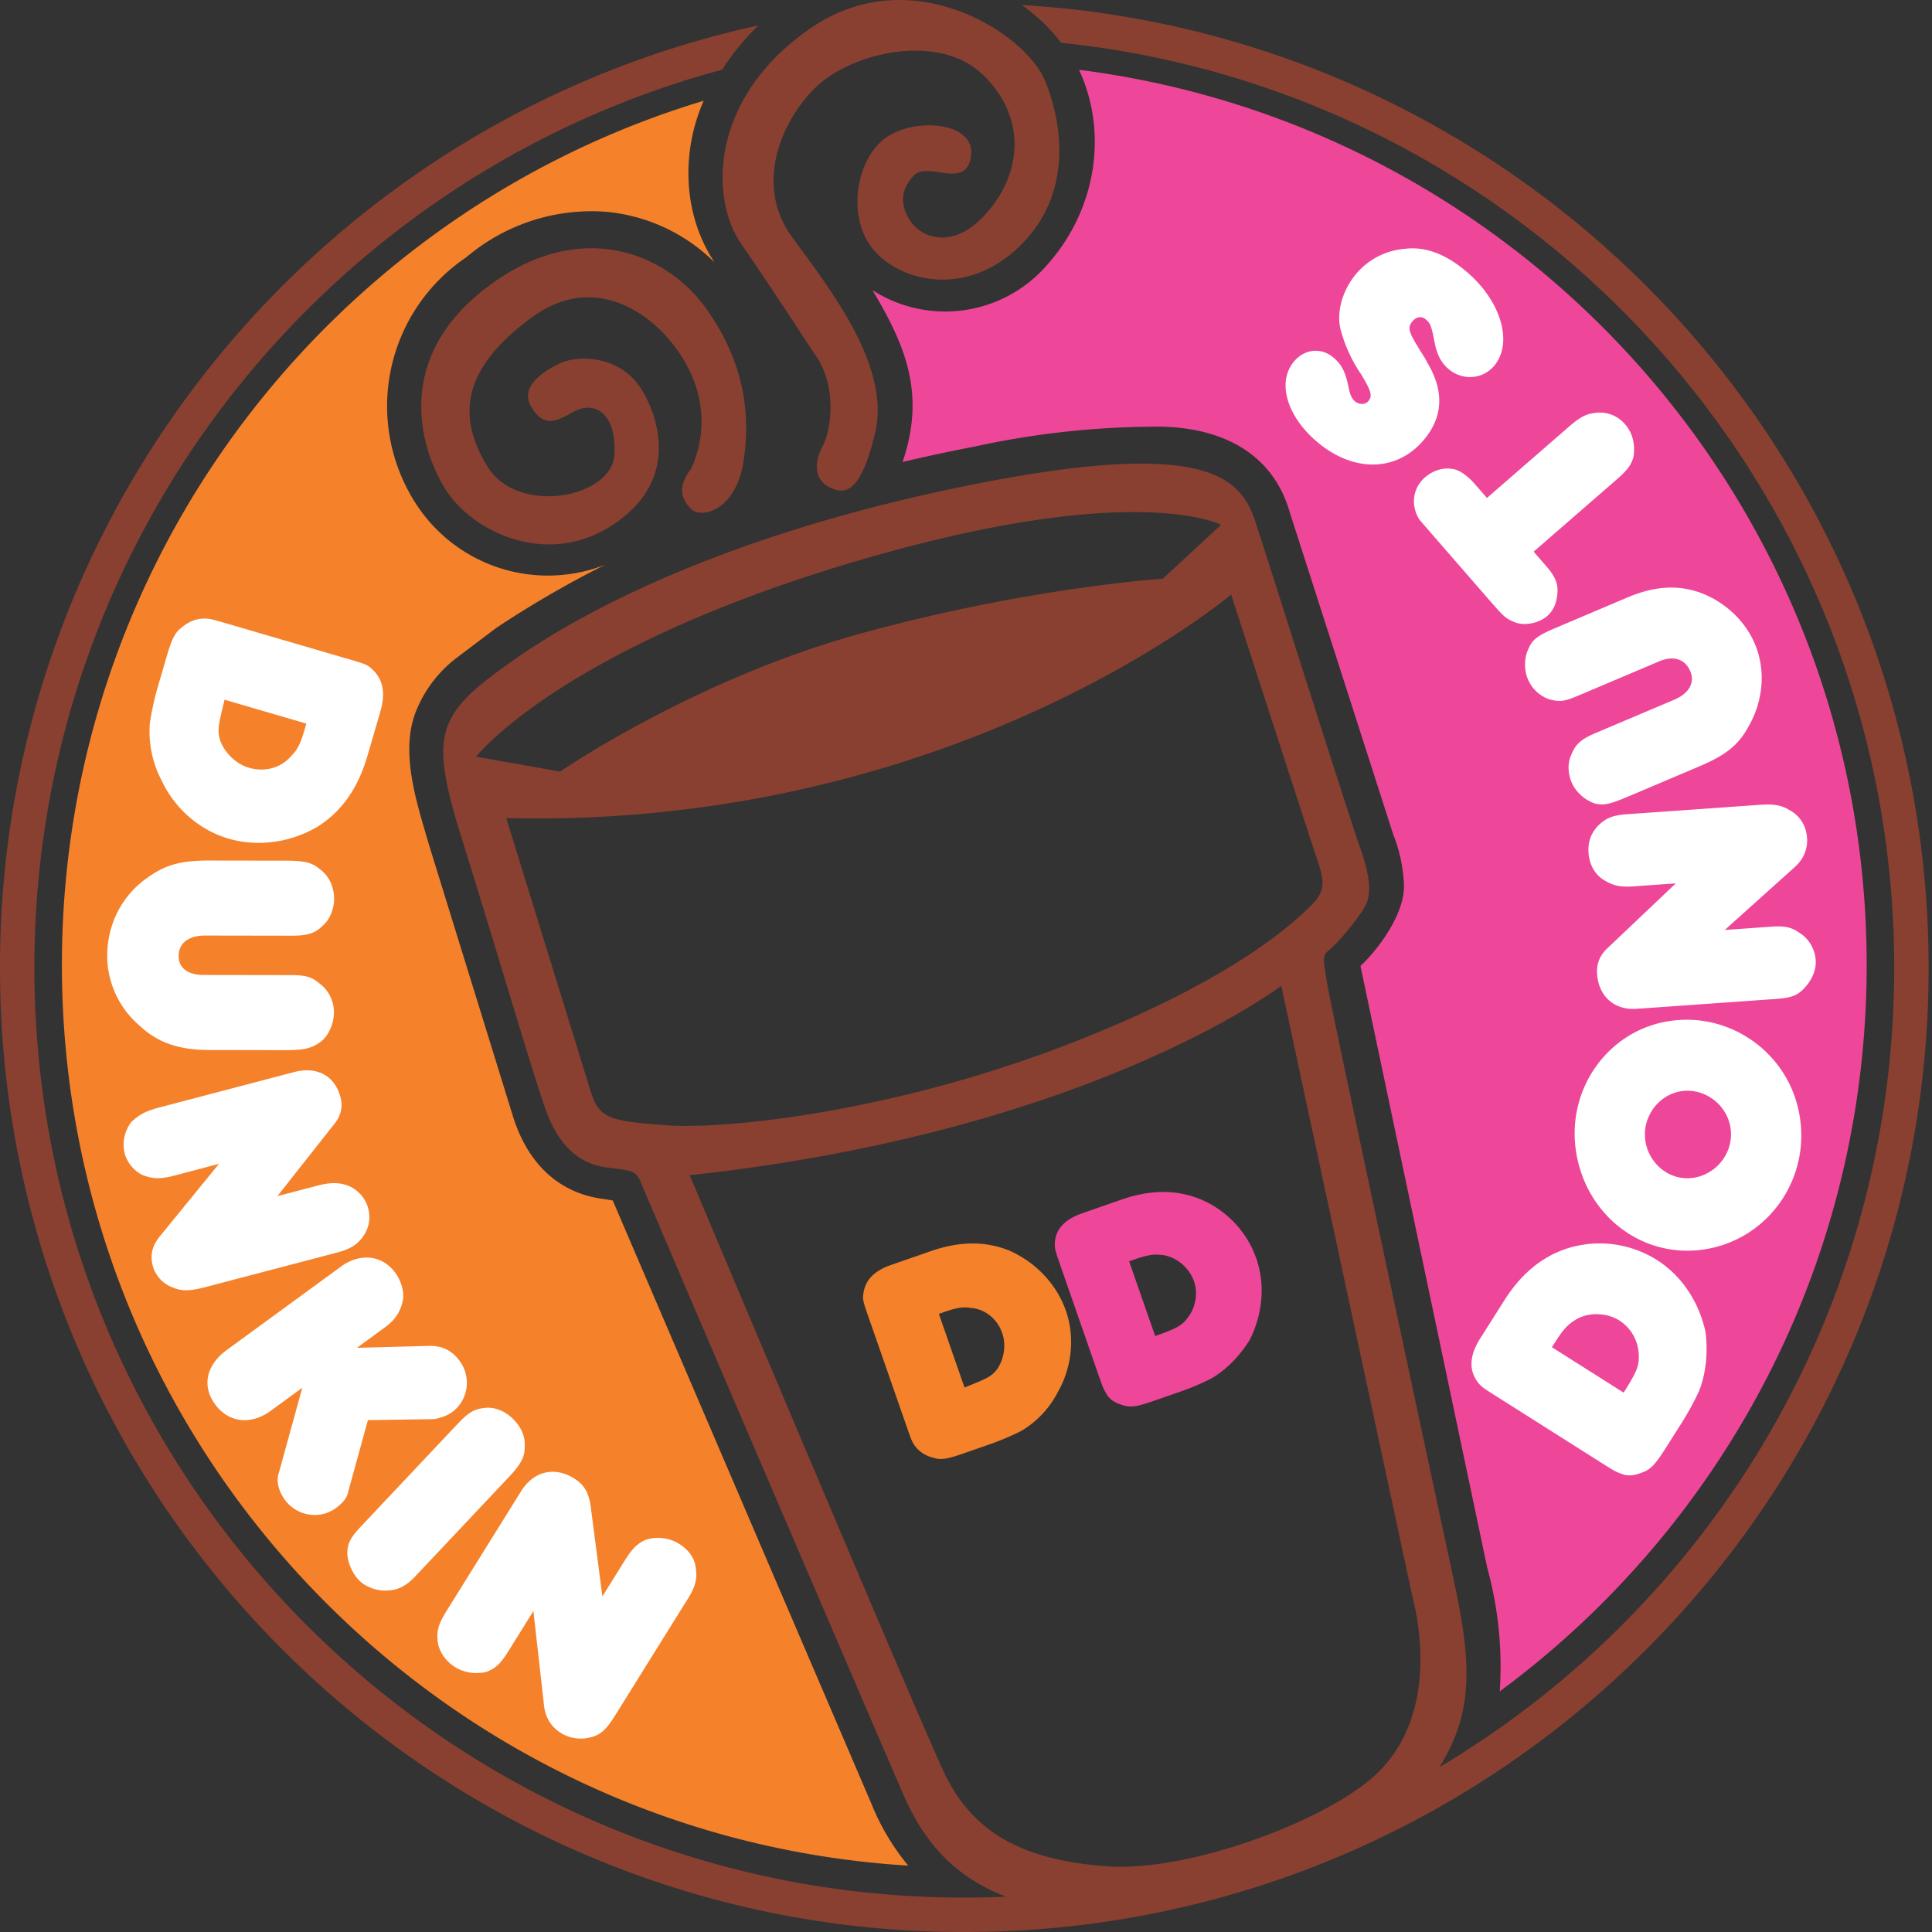
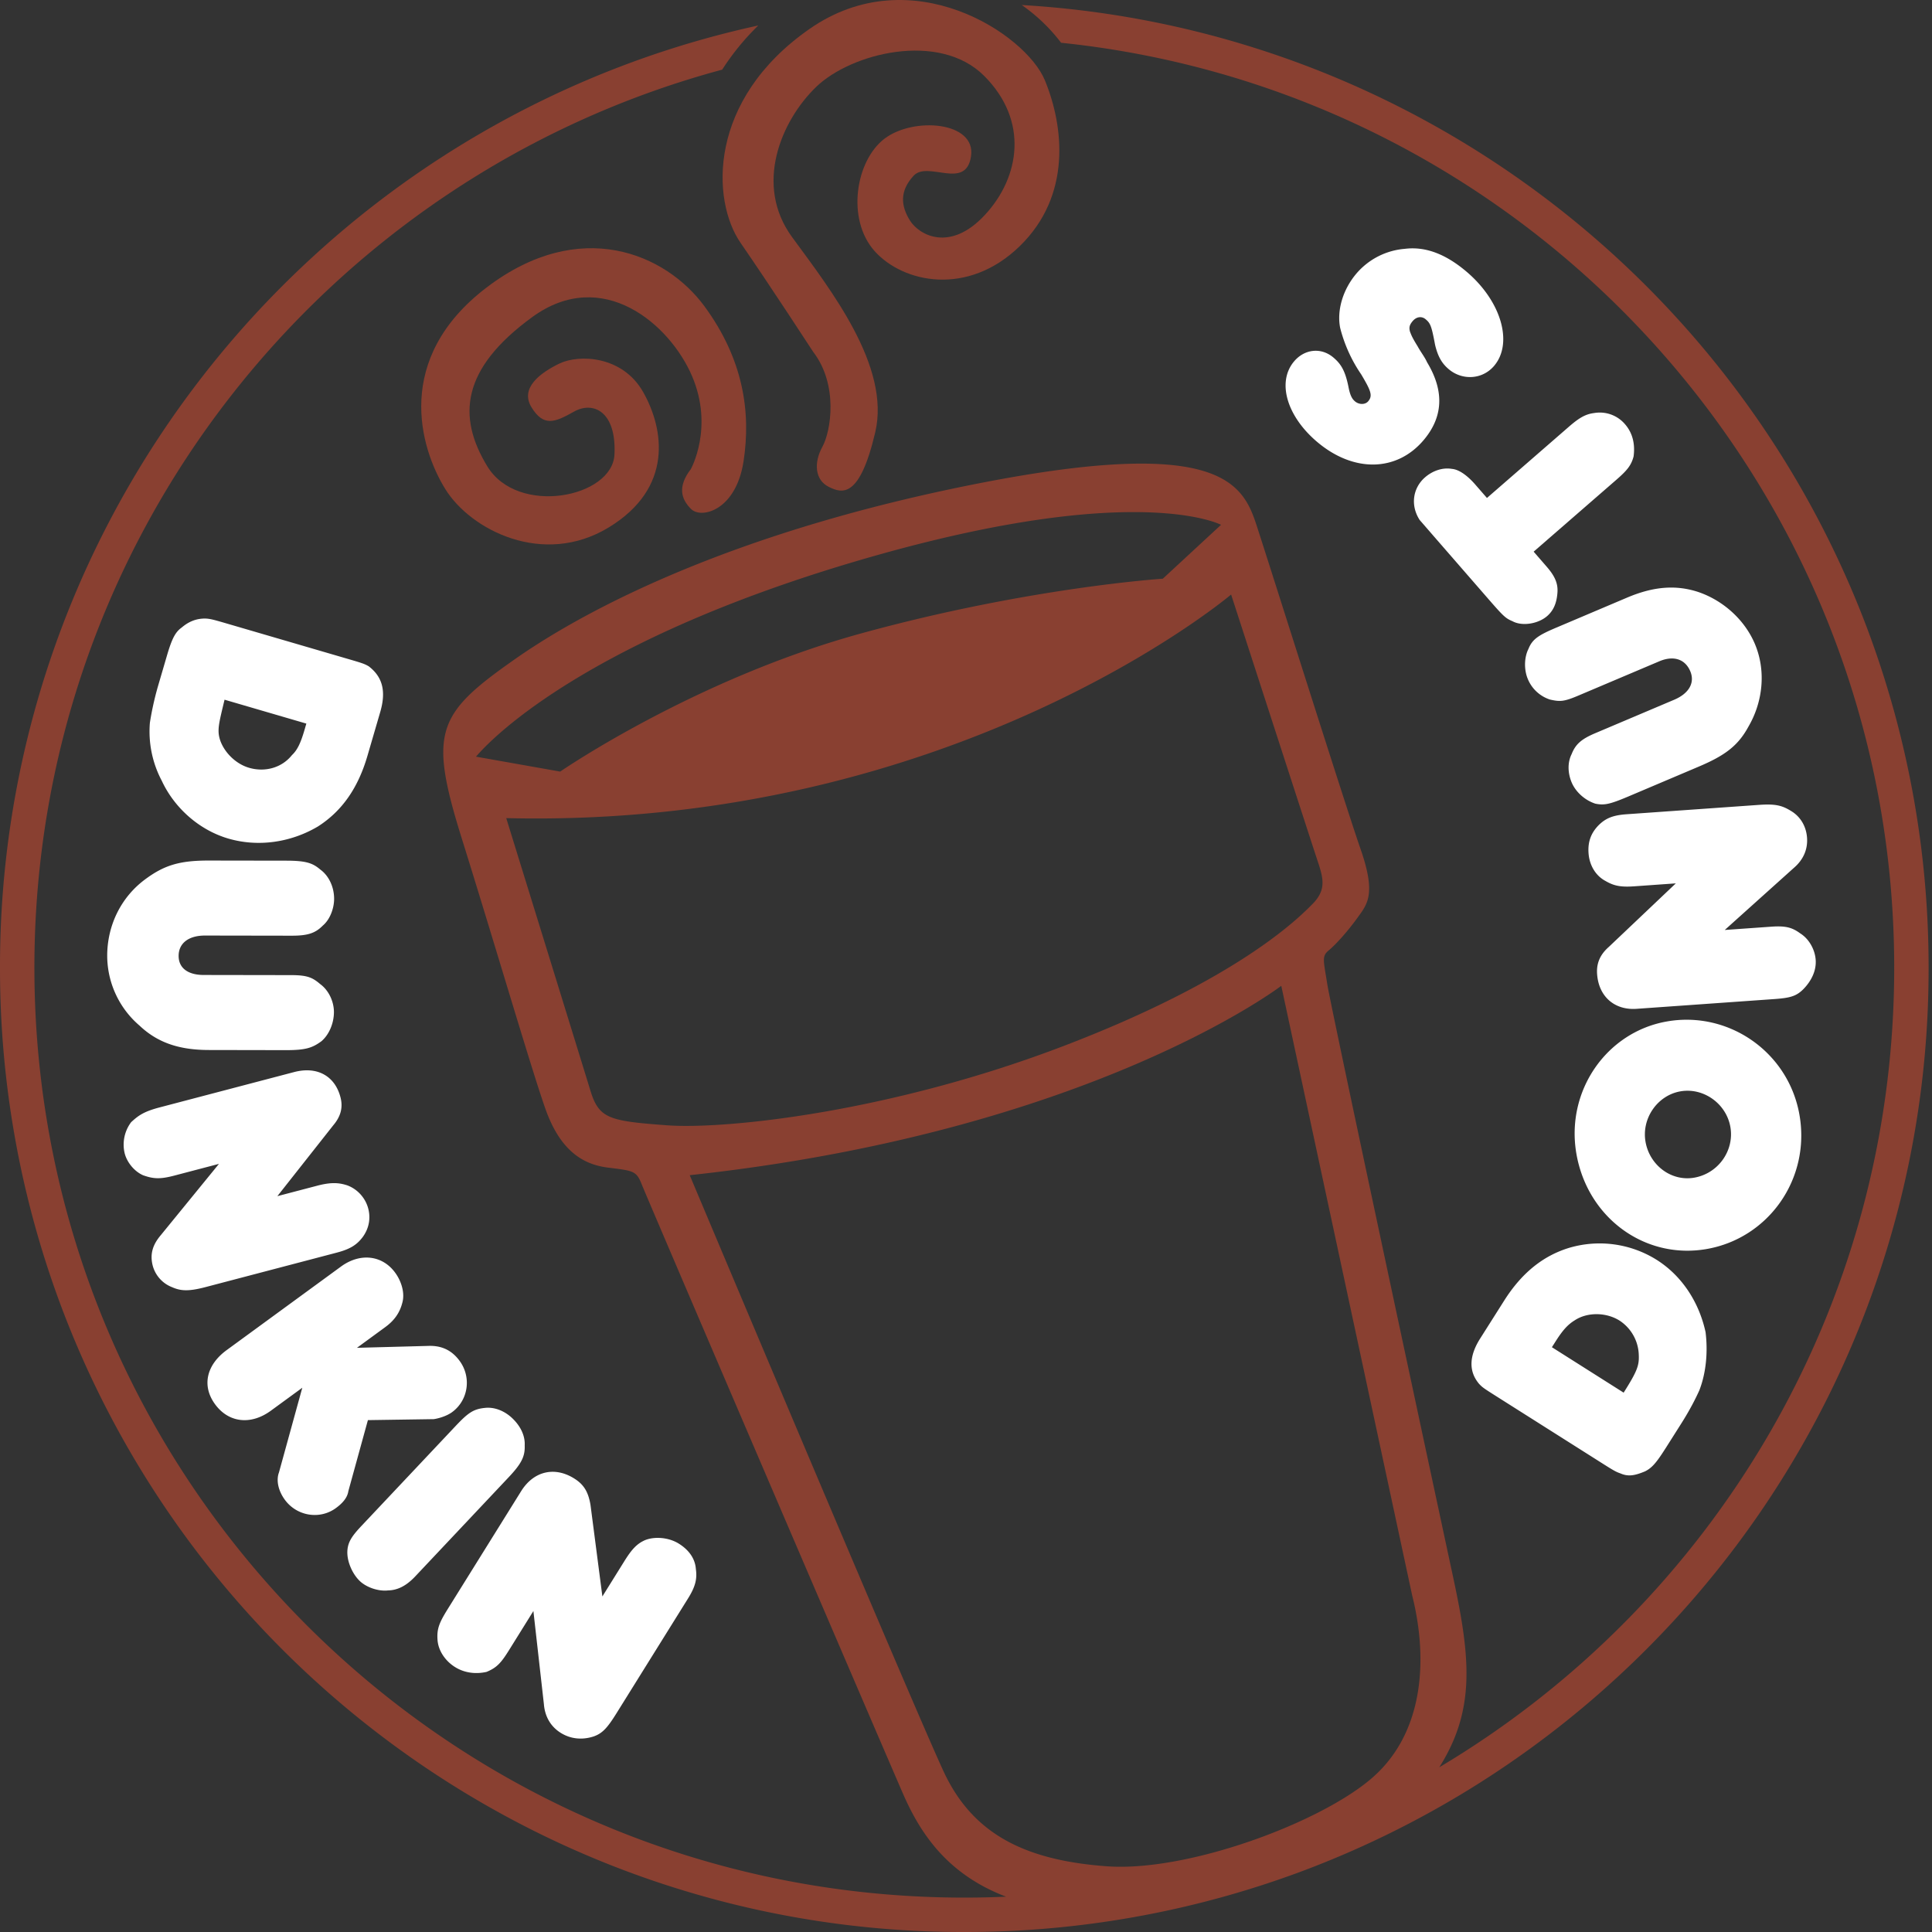
<svg xmlns="http://www.w3.org/2000/svg" width="96" height="96" fill="none" viewBox="0 0 96 96">
  <rect x="0" y="0" width="96" height="96" fill="#333333" stroke="none" />
-   <path fill="#EE4799" fill-rule="evenodd" d="M53.615 3.468c1.475 3.16.843 7.053-1.666 9.788a6.694 6.694 0 01-8.596 1.163c1.715 2.861 2.619 5.23 1.496 8.537a83.952 83.952 0 013.583-.766 42.486 42.486 0 018.674-.987c3.129-.094 6.07 1.015 6.996 4.299l5.133 15.981c.308.774.484 1.595.524 2.427.085 1.404-1.196 3.184-2.158 4.09l6.3 29.906c.55 1.998.76 4.073.621 6.137 11.06-8.166 18.232-21.293 18.232-36.094 0-22.834-17.067-41.681-39.14-44.48z" clip-rule="evenodd" />
-   <path fill="#F5822B" fill-rule="evenodd" d="M45.13 92.703a11.615 11.615 0 01-1.828-3.072L30.446 59.65l-.463-.073c-2.264-.295-3.779-1.805-4.5-4.126l-4.155-13.436c-.575-1.983-1.422-4.444-.731-6.477a6.234 6.234 0 012.098-2.854l1.951-1.475a51.155 51.155 0 015.42-3.145 7.804 7.804 0 01-9.342-2.946 8.923 8.923 0 012.443-12.332 9.627 9.627 0 016.92-2.265 8.787 8.787 0 015.418 2.515c-1.579-2.372-1.666-5.473-.54-8.029-18.45 5.556-31.889 22.679-31.889 42.94 0 23.83 18.587 43.317 42.055 44.755z" clip-rule="evenodd" />
  <path fill="#fff" fill-rule="evenodd" d="M8.285 32.612c.248-.849.414-1.196.742-1.429.345-.294.714-.449 1.168-.448.257.009.437.062 1.154.271l5.797 1.694c.837.244.956.279 1.178.41.689.53.87 1.24.569 2.272l-.637 2.183c-.461 1.577-1.251 2.728-2.45 3.497-1.334.795-2.963 1.043-4.458.607-1.434-.419-2.674-1.505-3.311-2.876a5.232 5.232 0 01-.59-2.871c.066-.442.2-1.127.412-1.855l.426-1.455zm2.873 2.156c-.295 1.23-.383 1.534-.208 2.045.216.59.768 1.146 1.426 1.338.777.227 1.618.012 2.13-.629.268-.25.434-.597.628-1.264l.088-.303-4.064-1.187zM7.202 43.702c.935-.694 1.683-.945 3.177-.942l3.86.006c.997.002 1.308.129 1.681.445.436.317.684.886.682 1.455 0 .442-.188 1.01-.562 1.326-.374.379-.748.504-1.558.502l-4.296-.007c-.81-.001-1.308.377-1.31 1.01 0 .63.497.948 1.244.949l4.359.007c.81.002 1.058.128 1.431.445.436.317.684.885.683 1.391-.001.569-.25 1.137-.625 1.452-.436.316-.748.44-1.744.44l-3.86-.007c-1.495-.003-2.553-.384-3.424-1.206a4.584 4.584 0 01-1.613-3.478c.002-1.516.69-2.906 1.875-3.788zM7.982 61.384l2.898-3.552-2.227.585c-.723.19-1.052.155-1.545-.02-.432-.19-.8-.639-.914-1.094a1.857 1.857 0 01.321-1.541c.364-.338.637-.531 1.42-.737l6.681-1.755c1.145-.3 2.038.194 2.308 1.276.113.456.032.902-.365 1.37l-2.777 3.52 1.987-.521c.662-.173 1.051-.155 1.47-.021.492.173.921.608 1.063 1.177.114.455.047.958-.289 1.41-.29.38-.623.59-1.286.763l-6.501 1.707c-.843.222-1.232.202-1.664.013a1.589 1.589 0 01-.975-1.08c-.143-.57-.001-1.03.395-1.5zM13.86 73.17l1.161-4.214-1.558 1.138c-1.005.736-2.107.6-2.777-.318-.671-.918-.428-1.956.578-2.691l5.68-4.151c.956-.698 2.057-.564 2.69.303.3.408.484.978.368 1.453-.114.476-.355.886-.858 1.253l-1.407 1.029 3.555-.095c.677-.024 1.176.237 1.548.747.598.816.428 1.957-.377 2.545-.25.184-.627.303-.902.347l-3.28.049-.971 3.527c-.052.35-.317.622-.619.843-.803.588-1.943.402-2.538-.414-.299-.408-.447-.926-.294-1.35zM17.26 77.21c-.018-.533.192-.848.704-1.392l4.656-4.94c.64-.68.9-.862 1.474-.92.486-.055.982.156 1.35.502.414.39.654.873.628 1.362.02.532-.145.89-.786 1.57l-4.655 4.94c-.47.499-.907.686-1.35.695-.486.055-1.07-.154-1.393-.457-.368-.346-.61-.917-.627-1.36zM27.029 84.706l-.525-4.655-1.218 1.956c-.395.634-.613.865-1.112 1.069-.52.116-1.08.06-1.562-.24-.483-.3-.834-.812-.872-1.35-.037-.537.073-.835.5-1.522l3.654-5.867c.626-1.004 1.664-1.238 2.63-.637.483.3.705.66.817 1.316l.591 4.55 1.087-1.745c.362-.581.613-.865 1.025-1.049.499-.203 1.2-.133 1.682.168.483.3.813.726.851 1.263.07.484-.02.868-.381 1.45L30.64 85.12c-.46.74-.712 1.024-1.177 1.174-.553.17-1.113.114-1.597-.187-.482-.3-.78-.779-.838-1.402zM82.75 71.981c-.464.734-.681.963-1.002 1.127-.49.204-.83.282-1.225.106-.24-.079-.395-.177-1.015-.57l-5.011-3.172c-.775-.491-.827-.523-1-.707-.54-.635-.484-1.407.047-2.247l1.195-1.887c.862-1.362 1.922-2.235 3.26-2.635a5.334 5.334 0 014.322.606c1.29.817 2.114 2.147 2.428 3.594.118.956.034 2.005-.31 2.889-.18.4-.46.957-.891 1.638l-.797 1.258zM80.678 69.2c.663-1.048.778-1.344.752-1.874a2.11 2.11 0 00-.95-1.703c-.67-.424-1.608-.43-2.231-.018-.355.217-.605.499-.97 1.076l-.166.261 3.565 2.258zM84.798 62.064c-3.073.532-5.917-1.557-6.468-4.736-.54-3.118 1.496-6.053 4.508-6.574 3.074-.533 6.038 1.535 6.578 4.653.552 3.18-1.545 6.124-4.618 6.657zm-.615-3.546c1.206-.21 2-1.355 1.799-2.516-.201-1.162-1.335-1.972-2.48-1.774-1.144.198-1.939 1.343-1.737 2.505.201 1.161 1.274 1.983 2.418 1.785zM89.16 43.103l-3.458 3.107 2.317-.164c.733-.052 1.046.05 1.435.334.448.279.732.82.766 1.314.04.556-.23 1.073-.63 1.475-.344.335-.645.419-1.438.475l-6.832.484c-1.098.077-1.883-.613-1.961-1.728-.035-.495.117-.94.579-1.346l3.332-3.16-2.074.147c-.732.052-1.046-.05-1.43-.272-.51-.275-.793-.815-.832-1.372-.04-.557.113-1.003.513-1.405.344-.335.701-.485 1.373-.532l6.587-.466c.855-.061 1.168.041 1.617.32.45.28.728.757.767 1.315.04.556-.17 1.069-.63 1.474zM86.881 36.102c-.521.963-1.181 1.444-2.476 1.993l-3.49 1.48c-.958.405-1.207.444-1.642.359-.539-.176-.982-.594-1.176-1.051-.194-.457-.218-.987-.002-1.415.192-.486.482-.743 1.157-1.03l3.942-1.67c.732-.312 1.036-.845.794-1.416-.266-.628-.862-.78-1.537-.493l-3.998 1.694c-.731.31-.924.325-1.44.206a1.788 1.788 0 01-1.096-1.018c-.193-.457-.186-1.066.03-1.495.193-.487.507-.686 1.351-1.045l3.547-1.504c1.351-.573 2.453-.635 3.532-.284 1.24.418 2.312 1.379 2.82 2.579.557 1.313.415 2.857-.316 4.11zM81.171 22.685c-.114.428-.304.676-.858 1.157l-4.107 3.57.651.75c.407.468.56.83.533 1.264-.034.522-.188.903-.51 1.184-.462.4-1.255.515-1.72.26-.382-.16-.463-.254-1.44-1.378l-2.362-2.715-.61-.703-.204-.234c-.477-.735-.336-1.598.264-2.12.369-.321.86-.501 1.335-.421.347.027.766.32 1.173.79l.57.655 4.06-3.53c.508-.442.826-.636 1.265-.69a1.647 1.647 0 011.536.556c.407.468.502 1.043.424 1.605zM74.25 18.17c-.59.702-1.592.738-2.257.18-.334-.28-.54-.612-.684-1.212-.177-.948-.233-1.075-.47-1.274-.19-.16-.451-.139-.648.095-.157.188-.188.322-.125.535.056.127.064.213.374.713.16.293.358.54.47.793.88 1.458.783 2.733-.16 3.857-1.337 1.593-3.477 1.633-5.283.117-1.52-1.276-2.032-2.984-1.167-4.014.51-.608 1.331-.718 1.95-.2.38.32.586.653.747 1.426.088.474.191.64.335.76.189.16.497.178.655-.009.236-.28.124-.534-.345-1.327a7.249 7.249 0 01-1.05-2.318c-.17-.86.127-1.89.795-2.685a3.537 3.537 0 012.42-1.243c.995-.123 1.99.234 3.036 1.112 1.759 1.475 2.35 3.569 1.407 4.693z" clip-rule="evenodd" />
-   <path fill="#F5822B" fill-rule="evenodd" d="M47.847 72.23c-.765.267-1.111.327-1.459.207-.402-.1-.714-.294-.955-.632-.13-.197-.186-.357-.41-1.004l-1.82-5.22c-.261-.752-.3-.86-.32-1.093.03-.795.464-1.308 1.391-1.632l1.966-.684c1.42-.495 2.697-.518 3.906-.034 1.302.573 2.352 1.655 2.82 2.999.45 1.292.299 2.791-.383 3.995a4.78 4.78 0 01-1.826 1.964c-.363.187-.945.45-1.6.678l-1.31.457zm.079-3.285c1.073-.435 1.346-.53 1.634-.931.325-.475.447-1.182.24-1.773-.243-.7-.85-1.213-1.6-1.253-.329-.067-.675-.006-1.276.203l-.272.095 1.274 3.659z" clip-rule="evenodd" />
-   <path fill="#EE4799" fill-rule="evenodd" d="M57.302 69.618c-.765.266-1.057.307-1.386.242-.476-.136-.77-.276-.955-.634-.13-.196-.186-.357-.411-1.002l-1.817-5.22c-.282-.808-.3-.861-.32-1.095-.026-.775.461-1.307 1.335-1.612l1.965-.685c1.42-.494 2.697-.517 3.907-.034a4.97 4.97 0 012.802 2.947c.468 1.344.299 2.791-.31 4.029-.468.767-1.138 1.482-1.9 1.93a12.44 12.44 0 01-1.6.678l-1.31.456zm.098-3.232c1.092-.381 1.346-.53 1.634-.932.379-.494.501-1.2.295-1.791-.245-.7-.925-1.247-1.62-1.307-.383-.048-.73.013-1.33.222l-.273.096 1.294 3.712z" clip-rule="evenodd" />
  <path fill="#894031" fill-rule="evenodd" d="M71.516 87.817c1.811-2.862 1.543-5.457.705-9.376 0 0-6.076-28.302-6.265-29.514-.19-1.213-.288-1.408.067-1.702.356-.294.932-.933 1.428-1.62.496-.687.936-1.17.156-3.412-.78-2.244-4.49-14.017-5.172-16.101-.681-2.087-1.85-4.4-13.679-2.098-11.828 2.303-19.3 6.044-23.183 8.769-3.883 2.724-4.283 3.602-2.616 8.937 1.667 5.336 3.424 11.346 4.137 13.378.714 2.031 1.805 2.77 3.087 2.936 1.282.163 1.436.148 1.706.836.268.687 11.81 27.586 12.976 30.264.857 1.966 2.188 4.012 5.128 5.131-.688.031-1.38.046-2.075.046-25.52 0-46.207-20.686-46.207-46.206 0-21.357 14.49-39.33 34.176-44.624a12.404 12.404 0 011.794-2.195 47.547 47.547 0 00-6.343 1.85 47.912 47.912 0 00-15.977 9.813 48.042 48.042 0 00-11 15.163A47.659 47.659 0 000 48.086a47.817 47.817 0 002.947 16.578 47.923 47.923 0 009.812 15.978 48.04 48.04 0 0015.163 11A47.653 47.653 0 0047.916 96a47.823 47.823 0 0016.579-2.946 47.912 47.912 0 0015.976-9.813c9.873-9.148 15.383-21.89 15.36-35.156a47.833 47.833 0 00-2.947-16.577v-.002a47.933 47.933 0 00-9.812-15.977 48.058 48.058 0 00-15.163-11A47.651 47.651 0 0050.769.25a8.647 8.647 0 011.956 1.875c23.259 2.406 41.397 22.065 41.397 45.96 0 16.896-9.07 31.674-22.606 39.731zM27.836 38.34l-4.184-.742c1.372-1.597 6.712-6.265 19.816-9.98 13.104-3.714 17.205-1.54 17.205-1.54l-2.894 2.678s-6.675.431-14.987 2.717c-8.313 2.284-14.956 6.867-14.956 6.867zm33.338-8.797s3.995 12.33 4.29 13.216c.297.886.45 1.454-.242 2.156-.693.7-3.678 3.731-12.346 7.05-8.669 3.317-16.857 4.164-19.74 3.95-2.882-.213-3.375-.333-3.801-1.73-.427-1.397-4.18-13.533-4.18-13.533 22.272.534 36.019-11.11 36.019-11.11zm8.998 49.74c.797 3.18.58 6.843-2.01 9.076-2.59 2.233-9.18 4.67-13.172 4.375-3.991-.295-6.629-1.55-8.096-4.696-1.467-3.147-12.622-29.643-12.622-29.643 19.904-2.152 29.394-9.41 29.394-9.41l6.506 30.299z" clip-rule="evenodd" />
  <path fill="#894031" fill-rule="evenodd" d="M34.326 23.312c-.664.863-.488 1.488.018 1.985.506.496 2.226.076 2.603-2.376.376-2.452-.015-5.074-1.939-7.697-1.924-2.623-6.19-4.471-10.827-.94-4.637 3.53-3.322 7.974-2.053 10.02 1.27 2.045 4.87 3.872 8.109 1.91 3.238-1.961 2.76-4.896 1.724-6.728-1.035-1.832-3.205-1.882-4.159-1.424-.953.46-1.985 1.219-1.387 2.184.596.963 1.142.752 2.102.21.96-.541 2.119-.01 2.016 2.129-.102 2.139-4.798 3.072-6.315.592-1.516-2.482-1.284-4.861 2.223-7.417 3.505-2.555 6.856.369 7.948 2.931 1.092 2.56-.063 4.621-.063 4.621zM40.413 17.492c1.246 1.626.884 3.922.45 4.711-.434.789-.372 1.643.312 1.986.684.343 1.542.58 2.315-2.707.773-3.287-2.233-7.105-4.13-9.698-1.9-2.593-.548-5.782 1.193-7.464 1.74-1.683 6.114-2.78 8.346-.553 2.232 2.228 1.78 5.038.04 6.913-1.739 1.875-3.274.996-3.722.28-.448-.715-.533-1.458.179-2.227.71-.768 2.602.75 2.854-.971.254-1.722-2.845-1.968-4.292-.877-1.446 1.092-1.914 4.011-.498 5.593 1.416 1.582 4.626 2.266 7.21-.246 2.582-2.513 2.195-5.941 1.25-8.241-.944-2.299-6.643-6.08-11.701-2.55C35.16 4.97 35.34 9.954 36.8 12.069s3.612 5.423 3.612 5.423z" clip-rule="evenodd" />
</svg>